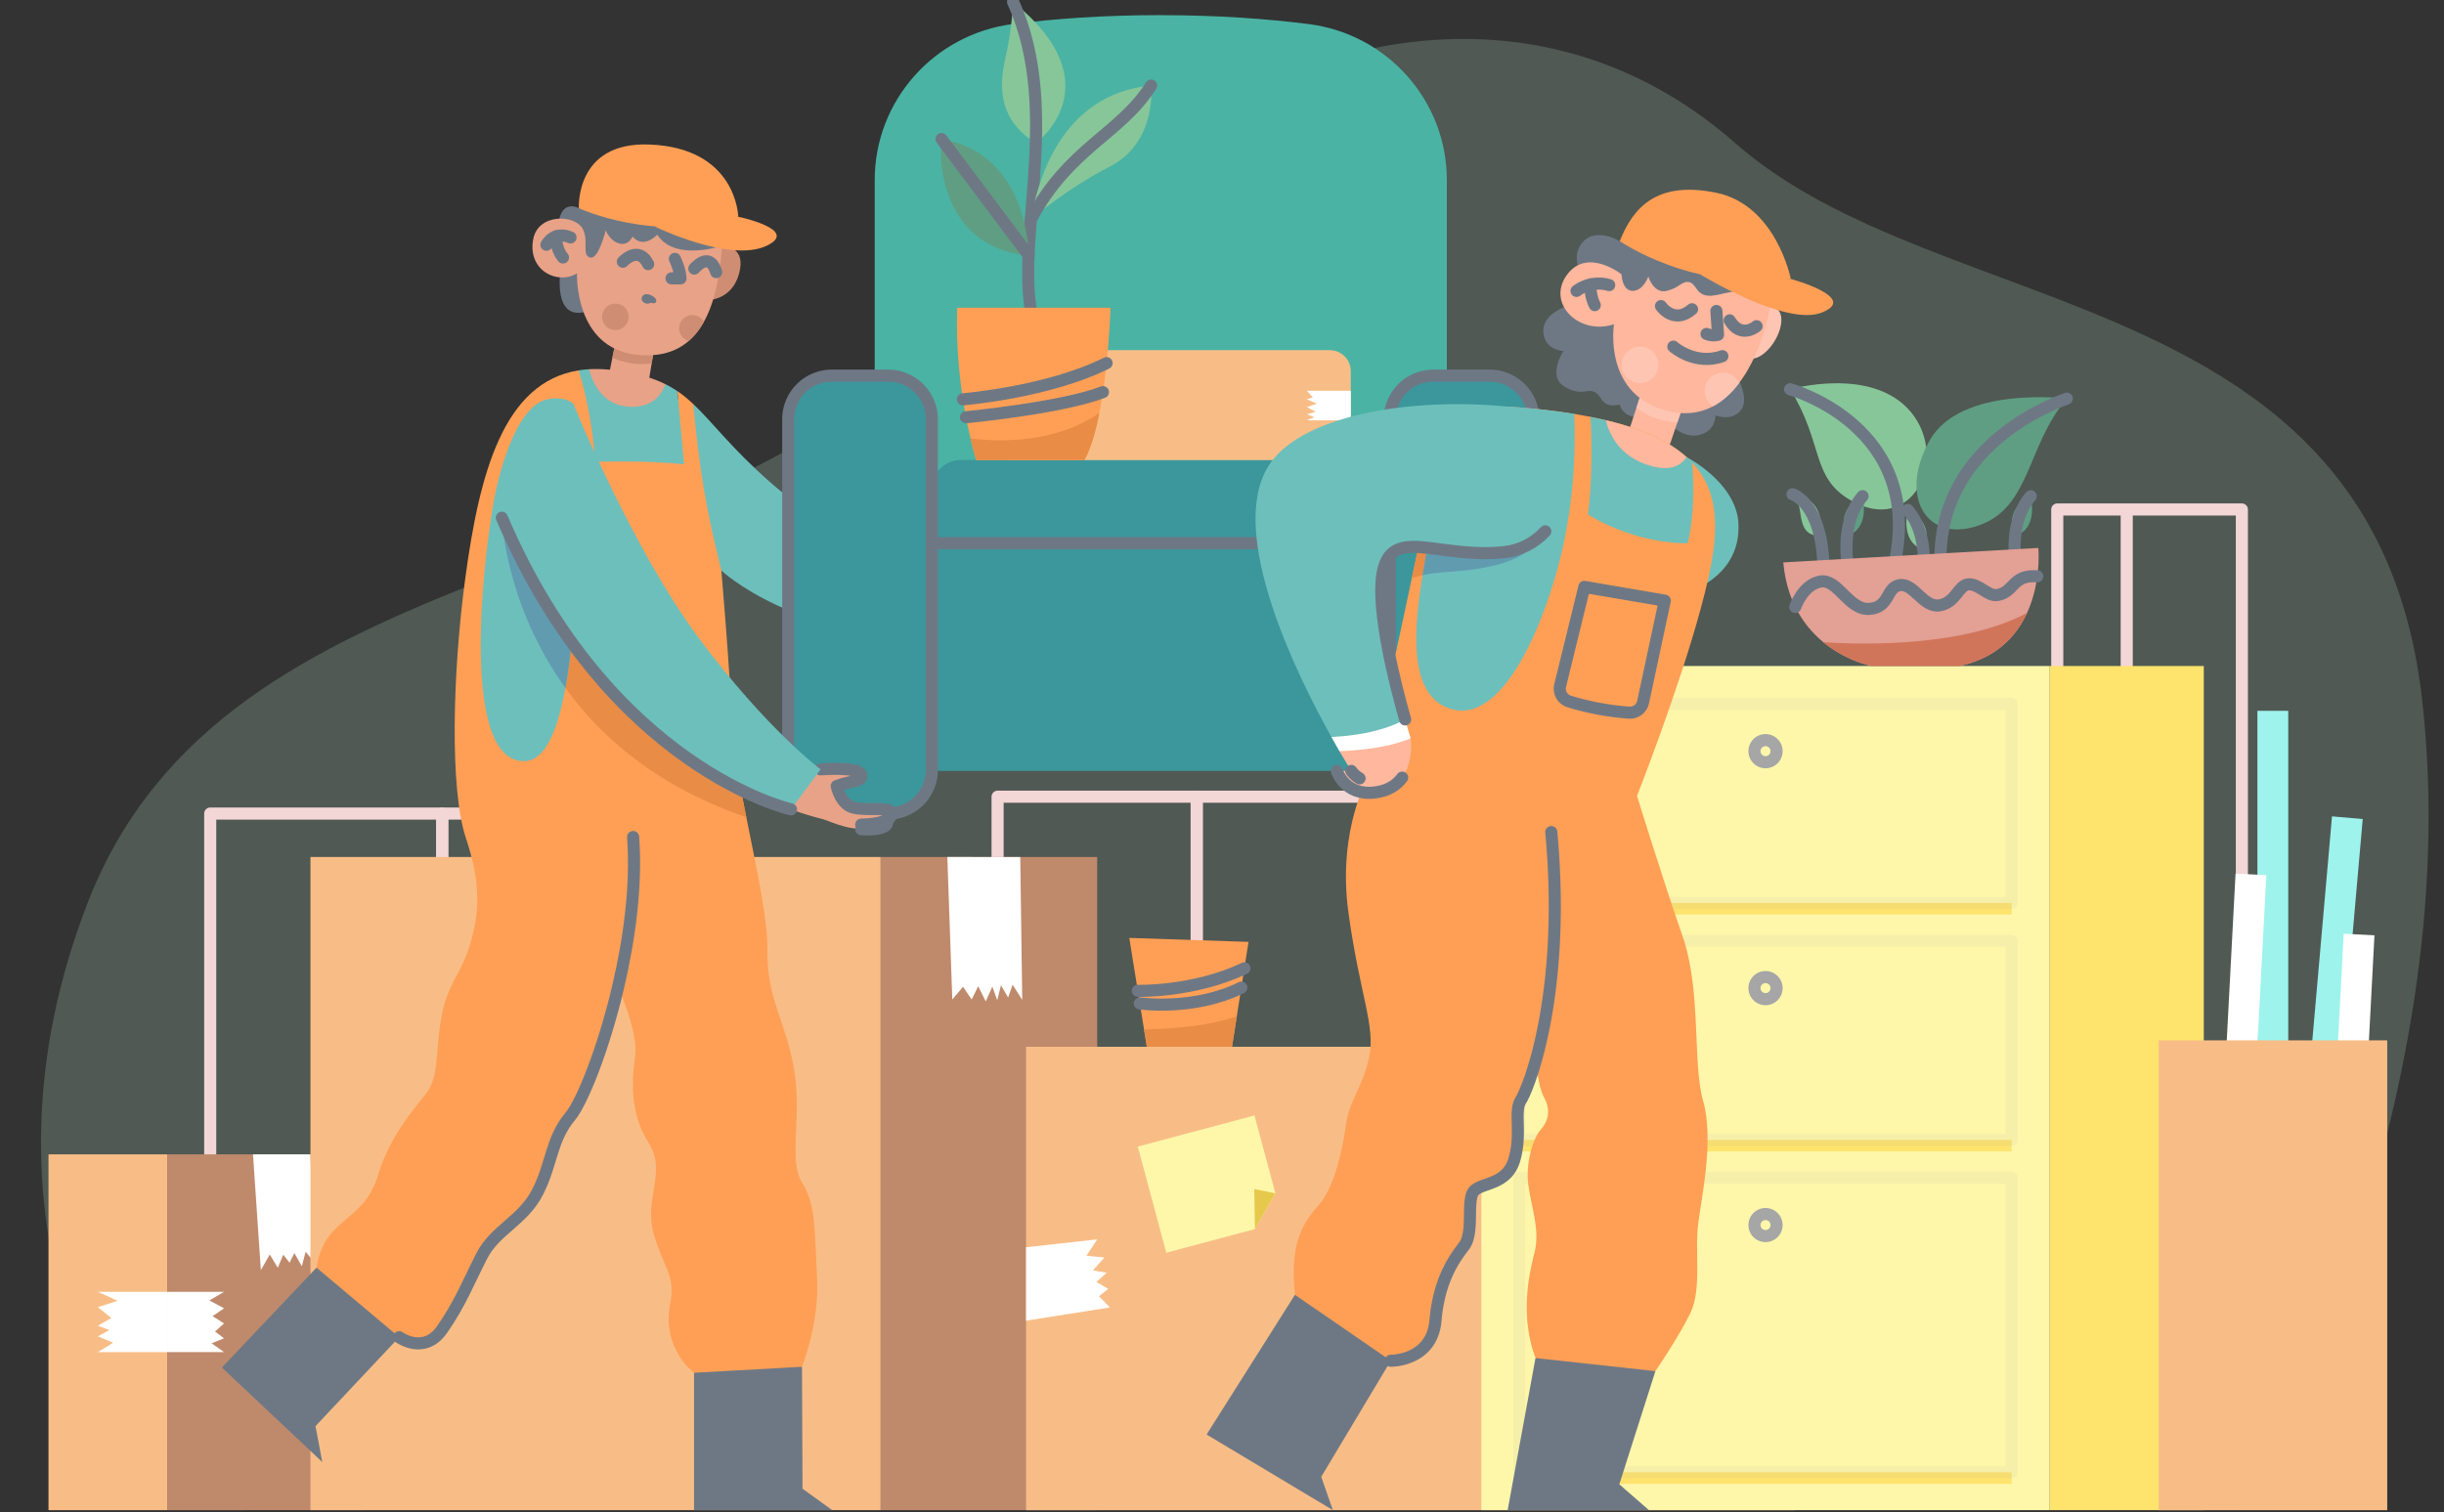
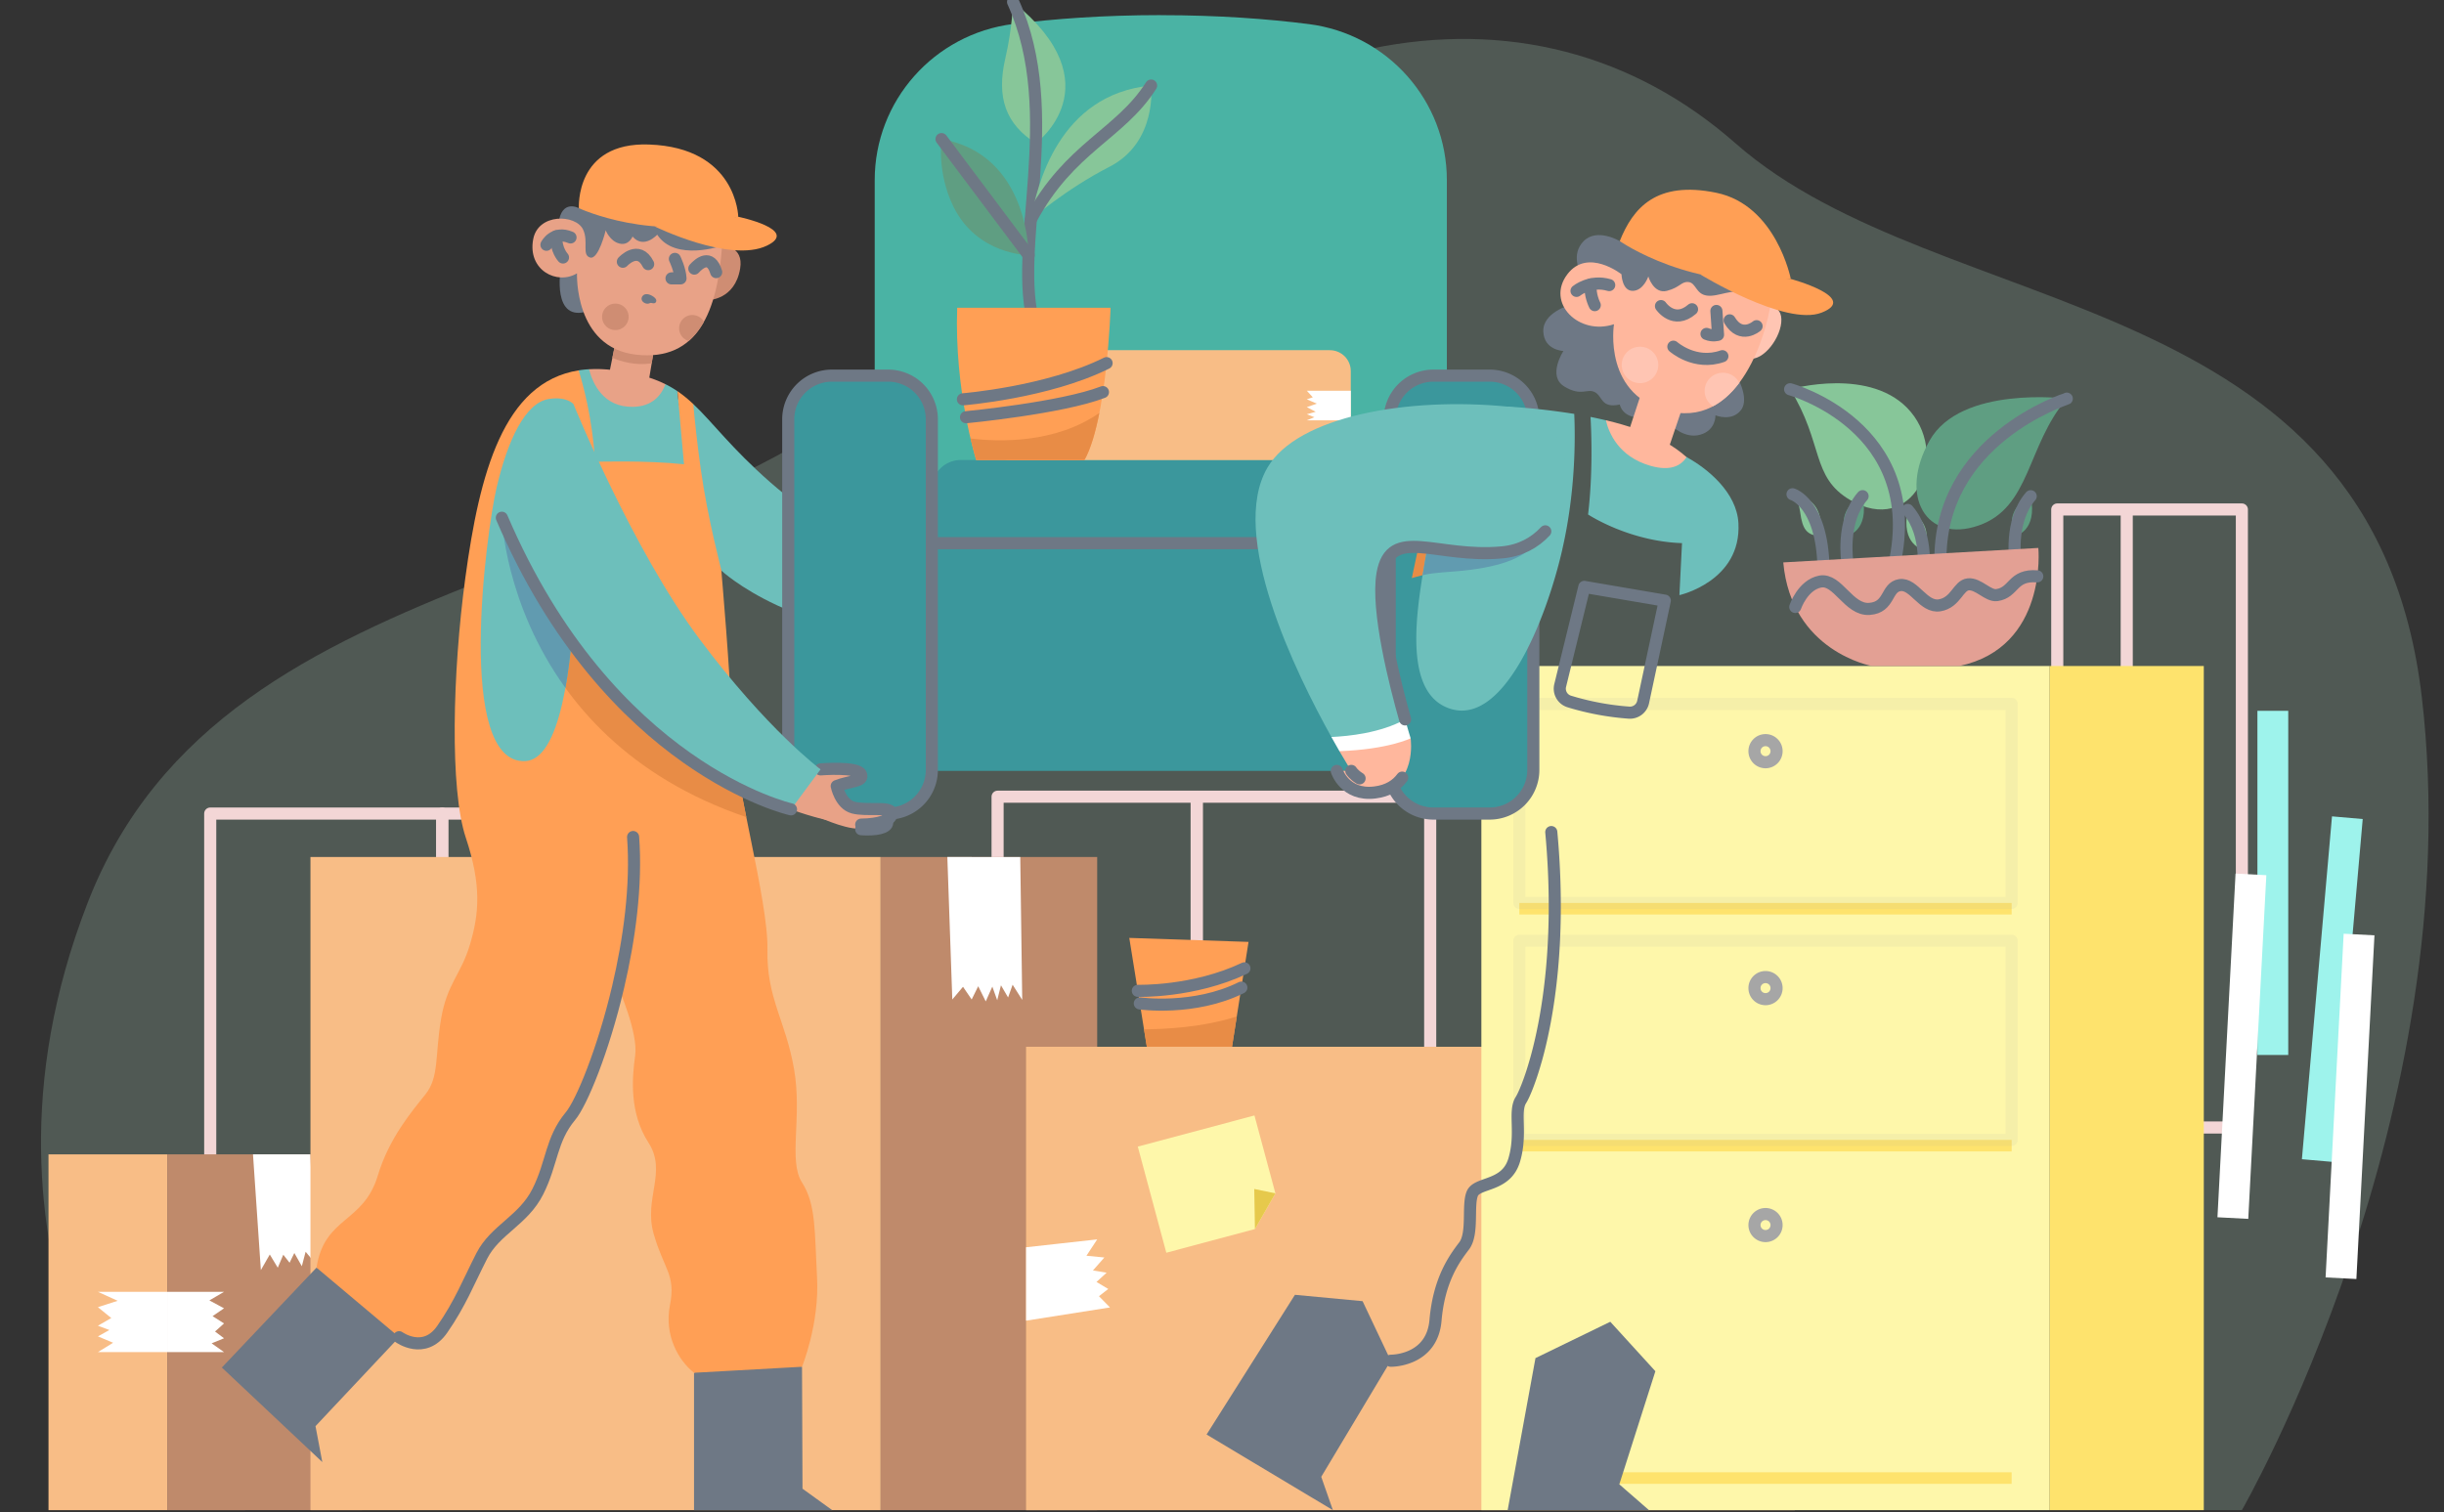
<svg xmlns="http://www.w3.org/2000/svg" width="202" height="125" fill="none">
  <rect width="100%" height="100%" fill="#333333" stroke="none" />
  <g clip-path="url(#a)">
    <path fill="#C3F2DA" fill-opacity=".2" d="M13.826 124.844s-18.142-20.392-6.587-50.197c11.556-29.805 51.615-25.086 72.884-49.171 21.269-24.086 46.285-28.611 63.313-13.633 17.026 14.979 52.719 11.41 56.731 45.797 4.012 34.386-14.871 67.204-14.871 67.204H13.826Z" />
    <path stroke="#F3D6D6" stroke-linecap="round" stroke-linejoin="round" d="M98.91 65.864H82.452v26.352H98.91V65.864Z" />
    <path stroke="#F3D6D6" stroke-linecap="round" stroke-linejoin="round" d="M118.208 65.864H98.909v26.352h19.299V65.864ZM185.294 42.119h-9.517V93.21h9.517V42.119ZM175.777 42.119h-5.742V93.21h5.742V42.119ZM36.552 67.258H17.375v33.108h19.177V67.258Z" />
    <path stroke="#F3D6D6" stroke-linecap="round" stroke-linejoin="round" d="M43.691 67.258h-7.14v33.108h7.14V67.258Z" />
    <path fill="#F8BD86" d="M13.826 95.432H4.009v29.412h9.817V95.432Z" />
    <path fill="#BF8A6B" d="M29.919 95.432H13.825v29.412H29.92V95.432Z" />
    <path fill="#fff" d="m8.093 106.796 1.632.741-1.632.527 1.104.898-1.104.635.947.356-.947.526 1.257.527-1.257.773h5.732v-4.983H8.093ZM18.516 110.635l-.744-.558.744-.667-.947-.604.947-.648-1.21-.652 1.21-.71h-4.69v4.983h4.69l-1.025-.726 1.025-.418ZM20.91 95.432l.65 9.568.738-1.29.66 1.091.456-1.072.52.66.393-.804.62 1.094.312-1.196.704.844-.303-8.895h-4.75Z" style="mix-blend-mode:soft-light" />
    <path fill="#F8BD86" d="M72.789 70.848h-47.13v53.996h47.13V70.848Z" />
    <path fill="#BF8A6B" d="M90.684 70.848H72.789v53.996h17.895V70.848Z" />
    <path fill="#fff" d="m78.299 70.848.41 11.78.885-1.05.716 1.05.54-1.096.623 1.253.544-1.222.404 1.128.31-1.237.59 1.007.373-1.054.794 1.253-.163-11.812H78.3Z" style="mix-blend-mode:soft-light" />
    <path fill="#F8BD86" d="M148.347 86.537H84.805v38.31h63.542v-38.31Z" />
    <path fill="#fff" d="m91.741 108.086-6.936 1.094v-6.068l5.88-.652-.889 1.353 1.48.143-.942 1.072 1.129.187-.838.764.972.58-.766.598.91.929ZM148.346 102.616l-4.412.184 1.119.941-1.119.67 1.326.424-1.326.854 1.554.848-1.367.938 4.225.259v-5.118Z" style="mix-blend-mode:soft-light" />
    <path fill="#FEF7AA" d="m105.414 98.655-1.732-6.44-9.642 2.575 2.358 8.774 7.324-1.958 1.692-2.951Z" />
    <path fill="#E6C94C" d="m103.722 101.606-.056-3.313 1.748.362-1.692 2.951Z" />
    <path fill="#FF9F55" d="m93.336 77.536 1.451 9.001h7.04l1.366-8.67-9.857-.33Z" />
    <path stroke="#6E7885" stroke-linecap="round" stroke-linejoin="round" d="M94.043 81.912s4.591.14 8.81-1.86M94.208 82.953s4.478.639 8.391-1.306" />
    <path fill="#E88C46" d="M102.224 84.028c-2.793.907-5.973 1.06-7.668 1.066l.231 1.44h7.043l.394-2.506Z" />
    <path fill="#FEF7AA" d="M169.41 55.059h-46.973v69.785h46.973V55.059Z" />
    <path fill="#FEE36D" d="M166.266 74.647h-40.69v.954h40.69v-.954ZM166.266 94.235h-40.69v.954h40.69v-.954ZM166.266 121.715h-40.69v.954h40.69v-.954ZM182.147 55.059h-12.738v69.785h12.738V55.059Z" />
    <path stroke="#A6A6A6" stroke-linecap="round" stroke-linejoin="round" stroke-opacity=".1" d="M166.266 58.191h-40.69v16.456h40.69V58.191Z" />
    <path stroke="#A6A6A6" stroke-linecap="round" stroke-linejoin="round" d="M146.836 62.1a.913.913 0 0 0-1.826 0 .912.912 0 0 0 1.826 0Z" />
    <path stroke="#A6A6A6" stroke-linecap="round" stroke-linejoin="round" stroke-opacity=".1" d="M166.266 77.776h-40.69v16.456h40.69V77.776Z" />
    <path stroke="#A6A6A6" stroke-linecap="round" stroke-linejoin="round" d="M146.836 81.688a.913.913 0 0 0-1.826 0 .912.912 0 0 0 1.826 0Z" />
-     <path stroke="#A6A6A6" stroke-linecap="round" stroke-linejoin="round" stroke-opacity=".1" d="M166.266 97.365h-40.69v24.347h40.69V97.365Z" />
    <path stroke="#A6A6A6" stroke-linecap="round" stroke-linejoin="round" d="M145.923 102.186a.911.911 0 0 0 .913-.91.911.911 0 0 0-.913-.91.911.911 0 0 0-.913.91c0 .503.409.91.913.91Z" />
    <path fill="#9EF3EC" d="M189.127 58.765h-2.549v28.452h2.549V58.765ZM195.282 67.71l-2.539-.221-2.488 28.344 2.539.221 2.488-28.344Z" />
    <path fill="#fff" d="m196.252 77.324-2.545-.133-1.494 28.413 2.545.133 1.494-28.413ZM187.316 72.352l-2.545-.133-1.495 28.413 2.546.133 1.494-28.413Z" />
-     <path fill="#F8BD86" d="M197.308 86.007h-18.889v38.84h18.889v-38.84Z" />
    <path fill="#87C699" d="M147.956 32.18s6.799-1.951 9.986 1.888c3.187 3.84.147 10.282-5.013 7.275-3.269-1.905-2.183-4.676-4.97-9.164h-.003Z" />
    <path stroke="#6E7885" stroke-linecap="round" stroke-linejoin="round" d="M147.956 32.18s11.184 3.063 8.607 14.52" />
    <path fill="#5F9E82" d="M170.823 32.956s-8.76-1.12-11.34 3.465c-2.58 4.582-.278 8.515 4.038 7.028 4.319-1.486 3.978-6.591 7.299-10.493h.003Z" />
    <path stroke="#6E7885" stroke-linecap="round" stroke-linejoin="round" d="M170.823 32.956c-.094.059-10.655 3.372-10.439 13.557" />
    <path fill="#5F9E82" d="M152.659 44.3s1.876-.364 1.285-3.282c0 0-2.329.967-1.285 3.282Z" />
    <path stroke="#6E7885" stroke-linecap="round" stroke-linejoin="round" d="M152.694 46.513s-.566-3.422 1.251-5.495" />
    <path fill="#5F9E82" d="M166.555 44.303s1.876-.364 1.285-3.281c0 0-2.33.966-1.285 3.281Z" />
    <path stroke="#6E7885" stroke-linecap="round" stroke-linejoin="round" d="M166.589 46.516s-.566-3.422 1.251-5.494" />
    <path fill="#87C699" d="M158.964 45.438s-1.876-.365-1.285-3.282c0 0 2.33.966 1.285 3.282Z" />
    <path stroke="#6E7885" stroke-linecap="round" stroke-linejoin="round" d="M158.93 47.65s.566-3.422-1.251-5.494" />
    <path fill="#87C699" d="M150.424 44.325s.735-3.095-2.271-3.466c0 0 .498.43.632 1.465.188 1.443.541 1.908 1.639 2.001Z" />
    <path stroke="#6E7885" stroke-linecap="round" stroke-linejoin="round" d="M148.153 40.86s2.415.7 2.559 5.965" />
    <path fill="#E3A094" d="m147.387 46.494 21.084-1.196s.798 8.215-6.533 9.761h-7.218s-6.667-1.175-7.33-8.565h-.003Z" />
    <path stroke="#6E7885" stroke-linecap="round" stroke-linejoin="round" d="M148.381 50.178s.616-1.82 2.061-2.1c1.445-.278 2.345 2.384 4.069 2.26 1.723-.126 1.351-1.796 2.517-1.967 1.167-.172 1.942 1.904 3.293 1.67 1.351-.234 1.523-1.655 2.361-1.733.838-.078 1.636.995 2.361.889 1.464-.21 1.242-1.712 3.341-1.55" />
-     <path fill="#D1755A" d="M161.935 55.059c3.078-.651 4.723-2.475 5.595-4.376-5.197 2.724-12.978 2.652-16.825 2.412 1.945 1.596 4.012 1.964 4.012 1.964h7.218Z" />
    <path fill="#6DBFBB" d="m77.843 52.768-.165-4.83s-7.706-2.519-14.042-8.092c-3.209-2.82-4.729-4.933-6.336-6.445l-.416 2.307s.56 7.894.685 7.894 2.051 3.566 2.051 3.566 6.13 5.762 18.227 5.597l-.004.003Z" />
    <path fill="#4AB3A4" d="M95.939 1.25c-4.766 0-8.847.308-12.213.735-6.53.83-11.43 6.349-11.43 12.906v39.407h47.289V14.895c0-6.56-4.901-12.08-11.431-12.906-3.365-.427-7.449-.735-12.212-.735l-.003-.003Z" />
    <path fill="#3B979C" d="M114.862 44.905H77.018V63.73h37.844V44.904ZM123.115 31.054h-4.637a3.61 3.61 0 0 0-3.616 3.603v28.998a3.61 3.61 0 0 0 3.616 3.603h4.637a3.61 3.61 0 0 0 3.616-3.603V34.657a3.61 3.61 0 0 0-3.616-3.603Z" />
    <path stroke="#6E7885" stroke-linecap="round" stroke-linejoin="round" d="M123.115 31.054h-4.637a3.61 3.61 0 0 0-3.616 3.603v28.998a3.61 3.61 0 0 0 3.616 3.603h4.637a3.61 3.61 0 0 0 3.616-3.603V34.657a3.61 3.61 0 0 0-3.616-3.603Z" />
    <path fill="#3B979C" d="M79.41 38.03h33.056a2.392 2.392 0 0 1 2.396 2.387v4.488H77.018v-4.488a2.392 2.392 0 0 1 2.395-2.388h-.003Z" />
    <path stroke="#6E7885" stroke-linecap="round" stroke-linejoin="round" d="M77.052 44.905h37.81" />
    <path fill="#3B979C" d="M73.403 31.054h-4.638a3.61 3.61 0 0 0-3.616 3.603v28.998a3.61 3.61 0 0 0 3.616 3.603h4.638a3.61 3.61 0 0 0 3.615-3.603V34.657a3.61 3.61 0 0 0-3.615-3.603Z" />
    <path stroke="#6E7885" stroke-linecap="round" stroke-linejoin="round" d="M73.403 31.054h-4.638a3.61 3.61 0 0 0-3.616 3.603v28.998a3.61 3.61 0 0 0 3.616 3.603h4.638a3.61 3.61 0 0 0 3.615-3.603V34.657a3.61 3.61 0 0 0-3.615-3.603Z" />
    <path fill="#F8BD86" d="M109.915 28.95H83.467c-.955 0-1.73.772-1.73 1.724v5.635c0 .952.775 1.724 1.73 1.724h26.448c.955 0 1.729-.772 1.729-1.724v-5.635c0-.952-.774-1.723-1.729-1.723Z" />
    <path fill="#fff" d="m84.793 34.255.578-.34-.64-.29.64-.423-.713-.259.713-.639h-3.634v2.447h3.634c-.081.03-.578-.496-.578-.496ZM108.011 32.304l.494.542-.494.166.825.358-.825.287.735.386-.735.203.625.246-.625.256h3.637v-2.444h-3.637Z" style="mix-blend-mode:soft-light" />
    <path fill="#87C699" d="M85.615 11.843S92.202 7.01 83.733.156c0 0-.072 2.228-.632 4.622-.776 3.322.047 5.491 2.514 7.065Z" />
    <path stroke="#6E7885" stroke-linecap="round" stroke-linejoin="round" d="M83.73.156C87.954 9.403 83.544 20.61 85.52 27" />
    <path fill="#87C699" d="M85.2 18.148c.484-2.74 2.28-10.356 9.941-11.076 0 0 .544 4.678-3.453 6.722-3.609 1.845-6.489 4.357-6.489 4.357v-.003Z" />
    <path stroke="#6E7885" stroke-linecap="round" stroke-linejoin="round" d="M85.2 18.148c3.195-5.98 7.374-7.03 9.941-11.076" />
    <path fill="#5F9E82" d="M85.015 21.093s.072-8.327-7.196-9.596c0 0-.404 2.774.994 5.604 1.974 3.992 6.202 3.992 6.202 3.992Z" />
    <path stroke="#6E7885" stroke-linecap="round" stroke-linejoin="round" d="M77.818 11.497s3.831 5.105 7.196 9.597" />
    <path fill="#FF9F55" d="M79.113 25.441H91.79s-.291 9.247-2.155 12.592h-8.948s-1.823-5.738-1.573-12.592Z" />
    <path stroke="#6E7885" stroke-linecap="round" stroke-linejoin="round" d="M79.586 33.012s6.99-.561 11.875-2.992M79.842 34.492s7.912-.757 11.318-2.076" />
    <path fill="#E88C46" d="M80.214 36.25c.266 1.125.472 1.78.472 1.78h8.947c.526-.942.926-2.354 1.23-3.893-3.66 2.55-8.335 2.396-10.65 2.113Z" />
    <path fill="#6DBFBB" d="M55.989 32.339a8.675 8.675 0 0 0-.985-.577l-3.159.511-3.158-1.748a8.452 8.452 0 0 0-.867.093v3.048l.742 5.295s8.565-.009 8.553-.159c-.013-.152-1.21-6.24-1.123-6.46l-.003-.003Z" />
    <path fill="#E8A287" d="M52.318 33.635c1.56-.028 2.32-.907 2.686-1.873-1.088-.542-2.427-.926-4.294-1.163-.72-.09-1.392-.112-2.026-.074.306 1.19 1.182 3.15 3.63 3.11h.004Z" />
    <path fill="#6E7885" d="M57.362 113.493v11.351h11.422l-2.456-1.773-.04-10.073-4.09-2.179-4.836 2.674ZM26.157 104.801l-7.821 8.253 8.303 7.816-.563-2.97 6.912-7.352-1.473-4.382-5.358-1.365Z" />
    <path fill="#FF9F55" d="M57.303 33.404c-.42-.395-.848-.75-1.31-1.066l.54 6.044c-3.168-.34-7.352-.206-7.352-.206-.225-3.69-1.017-6.483-1.36-7.558-6.196.994-8.188 8.465-9.367 17.195-1.054 7.794-1.285 17.44.04 21.424 1.327 3.983 1.098 6.317.354 8.832-.744 2.519-1.905 3.22-2.402 6.212-.497 2.992-.144 4.768-1.285 6.193-1.139 1.424-3.006 3.624-3.934 6.707-1.201 3.983-4.404 3.363-5.067 7.614l6.83 5.747s2.067 1.499 3.56-.648c1.491-2.148 2.154-3.881 3.27-6.069 1.12-2.188 3.438-2.929 4.638-5.326 1.201-2.394 1.076-4.295 2.693-6.233.923-1.107 2.705-5.423 3.937-10.66 0 0 1.677 3.766 1.408 5.667-.27 1.898-.476 4.746 1.097 7.184 1.573 2.434-.412 4.603.435 7.554.85 2.952 1.842 3.363 1.345 5.882-.497 2.518.726 4.603 1.989 5.594l8.925-.496s1.452-3.549 1.242-7.389c-.206-3.84-.081-6.028-1.242-7.845-1.16-1.817.041-5.407-.663-9.412-.703-4.005-2.276-5.822-2.195-9.867.081-4.046-2.818-14.262-2.94-18.535-.122-4.239-.857-12.638-.87-12.779v-.003l.004.003c0-.102-1.107-4.13-1.704-8.38-.307-2.194-.5-4.052-.62-5.392l.004.012Z" />
    <path fill="#E88C46" d="M60.543 60.81 41.476 42.797s.59 18.07 20.206 24.756c-.513-2.544-.98-4.974-1.139-6.745Z" />
    <path stroke="#6E7885" stroke-linecap="round" stroke-linejoin="round" d="M32.987 110.548s2.067 1.499 3.56-.648c1.491-2.148 2.154-3.88 3.27-6.068 1.12-2.188 3.438-2.93 4.638-5.327 1.201-2.393 1.076-4.294 2.693-6.233.923-1.107 2.705-5.423 3.937-10.66.93-3.942 1.542-8.408 1.242-12.416" />
    <path fill="#6DBFBB" d="M45.36 32.984c1.5-.237 2.039.423 2.039.423s1.767 29.27-3.997 29.515c-5.764.247-3.23-18.88-2.361-22.602.932-3.992 2.395-7.034 4.319-7.336Z" />
    <path fill="#619BB0" d="M46.733 56.87c.44-2.444.688-5.383.813-8.34l-6.068-5.732s.235 7.118 5.255 14.072Z" />
    <path fill="#E8A287" d="M67.82 63.605s3.046-.246 3.334.393c.291.639-.922.551-1.998.984 0 0 .29 1.49 1.366 1.78 1.076.29 3.046-.112 3.16.433.165.804-2.009 1.19-4.091.851-2.224-.361-4.216-1.14-4.216-1.14l-.228-2.291 2.67-1.013.003.003Z" />
    <path fill="#E8A287" d="M67.06 67.258s1.911.975 3.388 1.206c1.476.234 2.89.078 2.89-.48 0-.558-2.221-.203-3.216-.726-.994-.527-3.058 0-3.058 0h-.003Z" />
    <path stroke="#6E7885" stroke-linecap="round" stroke-linejoin="round" d="M67.82 63.605s3.046-.246 3.334.393c.29.639-.922.551-1.998.984 0 0 .29 1.49 1.366 1.78 1.076.29 3.046-.112 3.159.433.122.599-1.041.963-2.502.976" />
    <path stroke="#6E7885" stroke-linecap="round" stroke-linejoin="round" d="M71.179 68.551c1.179.084 2.154-.1 2.154-.564 0-.069-.034-.125-.096-.168" />
    <path fill="#6DBFBB" d="M47.399 33.407s4.825 11.931 10.417 19.424c5.592 7.492 10.004 10.774 10.004 10.774l-2.442 3.304s-15.015-3.35-23.9-24.108l5.924-9.39-.003-.004Z" />
    <path stroke="#6E7885" stroke-linecap="round" stroke-linejoin="round" d="M65.378 66.909s-15.015-3.35-23.9-24.108" />
    <path fill="#E8A287" d="m50.86 28.355-.704 3.491 3.272.804.663-3.983-3.231-.312Z" />
    <path fill="#CF8D73" d="M50.613 29.577c.738.321 1.899.66 3.246.464l.229-1.374-3.228-.309-.247 1.222v-.003Z" />
    <path fill="#6E7885" d="M47.845 17.21s-1.439-.804-1.689 1.281l.188 3.715s-.788 4.582 2.32 3.488l5.767 1.147 5.251-6.533-3.137-2.88-8.7-.218Z" />
    <path fill="#CF8D73" d="M59.682 20.308s1.811-.018 1.492 1.898c-.435 2.6-2.63 2.6-2.63 2.6l1.138-4.5v.002Z" />
    <path fill="#E8A287" d="M48.193 18.977c-.6-1.271-3.719-1.371-4.125.805-.479 2.555 1.976 3.808 3.621 2.817 0 0-.247 6.13 4.879 6.72 5.126.588 6.742-3.622 7.114-9.01 0 0-3.871 1.361-5.363-.908 0 0-1.098 1.228-2.039.156 0 0-.3.773-1.088.577-.788-.197-1.13-1.094-1.13-1.094s-.59 2.465-1.294 2.25c-.704-.215-.103-1.312-.575-2.313Z" />
    <path stroke="#6E7885" stroke-linecap="round" stroke-linejoin="round" d="M45.165 20.236s.6-1.196 1.989-.607" />
    <path stroke="#6E7885" stroke-linecap="round" stroke-linejoin="round" d="M46.532 21.287s-.613-.652-.544-1.755M55.78 21.402s.425.866.465 1.611h-.744M51.48 21.639s1.285-1.415 2.092.196M57.387 22.206c.378-.417 1.332-1.262 1.807.29" />
    <path fill="#6E7885" d="M53.525 25.108a.56.56 0 0 1-.416-.193c-.116-.147-.106-.328.025-.471.238-.259.688-.066.916.115.263.21.197.365.157.424-.085.122-.229.09-.307.075-.081-.019-.134-.025-.188 0a.377.377 0 0 1-.19.047l.003.003Z" />
    <path fill="#CF8D73" d="M58.181 26.598a1.096 1.096 0 1 0-1.26 1.592c.497-.43.916-.97 1.26-1.592ZM50.86 27.286c.607 0 1.098-.49 1.098-1.094 0-.604-.491-1.093-1.098-1.093-.606 0-1.097.49-1.097 1.093 0 .605.491 1.094 1.097 1.094Z" />
    <path fill="#FF9F55" d="M47.845 17.21s6.367 2.973 13.173.71c0 0-.1-5.718-7.38-5.974-6.134-.218-5.793 5.264-5.793 5.264Z" />
    <path fill="#FF9F55" d="M54.09 18.71s6.24 3.075 9.302 1.595c2.733-1.321-2.37-2.384-2.37-2.384l-6.928.788h-.003Z" />
    <path fill="#FFC5B3" d="M145.598 25.36s1.595-.411 1.635 1.032c.041 1.446-1.491 3.528-2.733 3.241l1.098-4.273Z" />
    <path fill="#6E7885" d="M133.876 19.931s-1.879-1.116-2.983 0-.263 2.615-.263 2.615l-.891 2.677s-2.246.62-2.183 2.182c.063 1.561 1.661 1.611 1.661 1.611s-1.345 2.06.062 2.927c1.407.866 1.88.143 2.533.473.654.33.491 1.366 2.068 1.026 0 0 .172 1.1 1.738 1.084l2.534.661s1.088 1.122 2.383.748c1.297-.37 1.251-1.599 1.251-1.599s1.351.561 2.114-.445c.76-1.007-.451-2.99-.451-2.99l2.899-5.793.519-3.045-12.984-2.135-.007.003Z" />
    <path fill="#FFB79D" d="m135.678 32.42-1.326 4.045 3.299 1.362 1.442-4.251-3.415-1.156Z" />
-     <path fill="#FFC5B3" d="M135.252 33.713c.544.449 1.604 1.075 3.378 1.228l.465-1.368-3.418-1.157-.425 1.297Z" />
    <path fill="#FFB79D" d="M146.342 25.11c-.309 2.27-2.442 10.077-8.159 8.94-5.779-1.154-4.785-7.247-4.785-7.247-2.88.97-5.66-1.748-3.853-4.13 1.677-2.209 4.473 0 4.473 0s.04 1.385.931 1.372c.892-.012 1.286-1.187 1.286-1.187s.435 1.464 1.532 1.187c1.098-.277 1.201-.804 1.808-.726.607.078.588.985 1.492 1.116.978.14 2.098-.645 3.443-.203 1.345.443 1.832.876 1.832.876v.003Z" />
    <path fill="#FF9F55" d="M133.876 19.931s5.995 4.21 14.136 3.126c0 0-1.195-6.1-6.158-7.121-4.963-1.023-6.89 1.268-7.978 3.992v.003Z" />
    <path fill="#FF9F55" d="M140.531 22.686s7.043 4.326 10.027 3.16c3.168-1.237-2.549-2.786-2.549-2.786l-7.481-.374h.003Z" />
    <path stroke="#6E7885" stroke-linecap="round" stroke-linejoin="round" d="M130.302 24.048s1.135-.944 2.702-.48" />
    <path stroke="#6E7885" stroke-linecap="round" stroke-linejoin="round" d="M131.809 25.226s-.454-.875-.319-1.714M141.863 25.706l.135 1.97s-.435.143-.954-.072M137.282 25.304s1.067 1.562 2.568.262M145.185 26.965s-1.276 1.107-2.227-.483M138.305 28.66s1.776 1.59 4.053.786" />
    <path fill="#FFC5B3" d="M143.753 31.65a1.509 1.509 0 0 0-1.351-.836 1.503 1.503 0 0 0-.816 2.77c.851-.45 1.57-1.14 2.17-1.937l-.003.003ZM135.55 31.675c.834 0 1.51-.674 1.51-1.506 0-.831-.676-1.505-1.51-1.505-.835 0-1.511.674-1.511 1.505 0 .832.676 1.506 1.511 1.506Z" />
    <path fill="#6DBFBB" d="M139.381 37.78c1.758.954 4.169 2.936 4.303 5.473.257 4.803-4.878 5.947-4.878 5.947l.572-11.42h.003Z" />
    <path fill="#6E7885" d="m126.909 112.275-2.299 12.569h11.681l-2.452-2.135 2.981-9.35-3.728-4.089-6.183 3.005ZM107.028 107.042l5.592.526 2.33 4.925-5.748 9.596.963 2.755-10.44-6.252 7.303-11.55Z" />
-     <path fill="#FF9F55" d="M135.3 35.492c-2.768-.997-6.637-1.63-10.69-1.876l-7.08 10.235s-2.424 11.457-4.35 20.187c0 0-2.671 4.457-1.739 11.332.932 6.873 2.299 9.515 1.698 12.115-.6 2.599-1.617 3.447-1.895 5.491-.278 2.045-.941 5.1-2.186 6.564-1.242 1.465-2.496 2.92-2.03 7.502l7.922 5.448s3.406.053 3.696-3.335c.291-3.385 1.573-5.118 2.362-6.152.788-1.035.269-3.363.684-4.336.413-.969 2.796-.536 3.459-2.764.663-2.229-.062-4.005.56-4.974.21-.328.71-1.434 1.226-3.273 0 0 .172 2.157.688 3.086.519.928.404 1.879-.26 2.611-.663.733-1.294 2.818-1.044 4.644.247 1.827.994 3.715.497 5.604-.497 1.889-1.179 5.295.094 8.667l9.911 1.085s1.926-2.817 2.889-4.8c.964-1.982.341-5.139.654-7.461.31-2.322 1.304-6.934.403-10.064-.9-3.126-.125-9.135-1.707-13.654-1.583-4.519-3.759-11.578-3.759-11.578s3.459-8.774 5.282-15.543c1.823-6.77 2.455-11.98-5.282-14.767l-.003.007Z" />
    <path fill="#E88C46" d="m127.334 44.31-8.788-1.93-1.019 1.475-.839 3.939c.976-.296 2.693-.72 4.304-.62 3.187.196 4.24-.246 6.342-2.861v-.003Z" />
    <path stroke="#6E7885" stroke-linecap="round" stroke-linejoin="round" d="M126.937 87.662c1.013-3.587 2.101-9.98 1.279-18.874M114.949 112.493s3.406.053 3.697-3.335c.291-3.385 1.573-5.118 2.361-6.152.788-1.035.269-3.363.685-4.336.413-.969 2.796-.536 3.459-2.764.663-2.229-.063-4.005.56-4.974.209-.328.709-1.434 1.225-3.273M130.949 48.517l-1.998 8.15a1.107 1.107 0 0 0 .744 1.322 22.36 22.36 0 0 0 4.941.925 1.113 1.113 0 0 0 1.17-.876l1.792-8.383-6.649-1.135v-.003Z" />
    <path fill="#6DBFBB" d="M129.126 45.42c1.088-4.744 1.082-9.083.988-11.202a55.624 55.624 0 0 0-5.504-.605l-4.288 6.2-2.17 4.45c-.744 4.457-2.733 12.881 1.698 14.324 4.432 1.446 7.941-7.33 9.279-13.168h-.003Z" />
    <path fill="#619BB0" d="M118.148 44.266c-.159.95-.375 2.079-.572 3.285.967-.237 2.227-.25 3.415-.38 3.115-.34 5.382-1.079 6.343-2.861l-8.316-1.827-.87 1.783Z" />
    <path fill="#6DBFBB" d="M139.481 44.905s.722-2.49.378-6.657a6.404 6.404 0 0 0-.466-.455l-3.703-.296-2.964-2.752c-.41-.097-.832-.19-1.267-.278.075 1.3.203 4.672-.203 8.066 0 0 3.584 2.375 8.222 2.375l.003-.003Z" />
    <path fill="#FFB79D" d="M135.299 35.492c-.775-.28-1.642-.53-2.57-.75.237 1.031 1.035 3 3.677 3.764 1.683.483 2.546-.025 2.99-.713-.982-.889-2.317-1.658-4.097-2.3ZM116.594 61.034l-4.381-1.827-1.508 2.892c.595 1.026.979 1.627.979 1.627h-1.201s.663 2.085 3.137 1.786c3.568-.43 2.971-4.478 2.971-4.478h.003Z" />
    <path stroke="#6E7885" stroke-linecap="round" stroke-linejoin="round" d="M111.688 63.73s.187.32.684.62" />
    <path stroke="#6E7885" stroke-linecap="round" stroke-linejoin="round" d="M110.486 63.73s.663 2.085 3.137 1.785c1.117-.134 1.823-.623 2.271-1.23" />
    <path fill="#fff" d="m111.809 57.64-1.77 3.288c.241.433.466.829.666 1.172 4.072-.15 5.886-1.066 5.886-1.066s-.188-.599-.46-1.559l-4.325-1.835h.003Z" />
    <path fill="#6DBFBB" d="M124.156 45.668c6.668-.62 7.203-11.388.454-12.052-8.238-.81-17.348.776-19.849 5.034-3.262 5.554 2.333 16.986 5.282 22.278 1.404-.063 4.065-.33 6.092-1.453-.816-2.88-2.383-9.013-1.87-12.033.685-4.024 4.459-1.272 9.888-1.777l.003.003Z" />
    <path stroke="#6E7885" stroke-linecap="round" stroke-linejoin="round" d="M116.135 59.475c-.816-2.88-2.383-9.013-1.87-12.033.685-4.024 4.46-1.272 9.889-1.777 1.507-.14 2.699-.797 3.568-1.739" />
  </g>
  <defs>
    <clipPath id="a">
      <path fill="#fff" d="M0 0h202v125H0z" />
    </clipPath>
  </defs>
</svg>